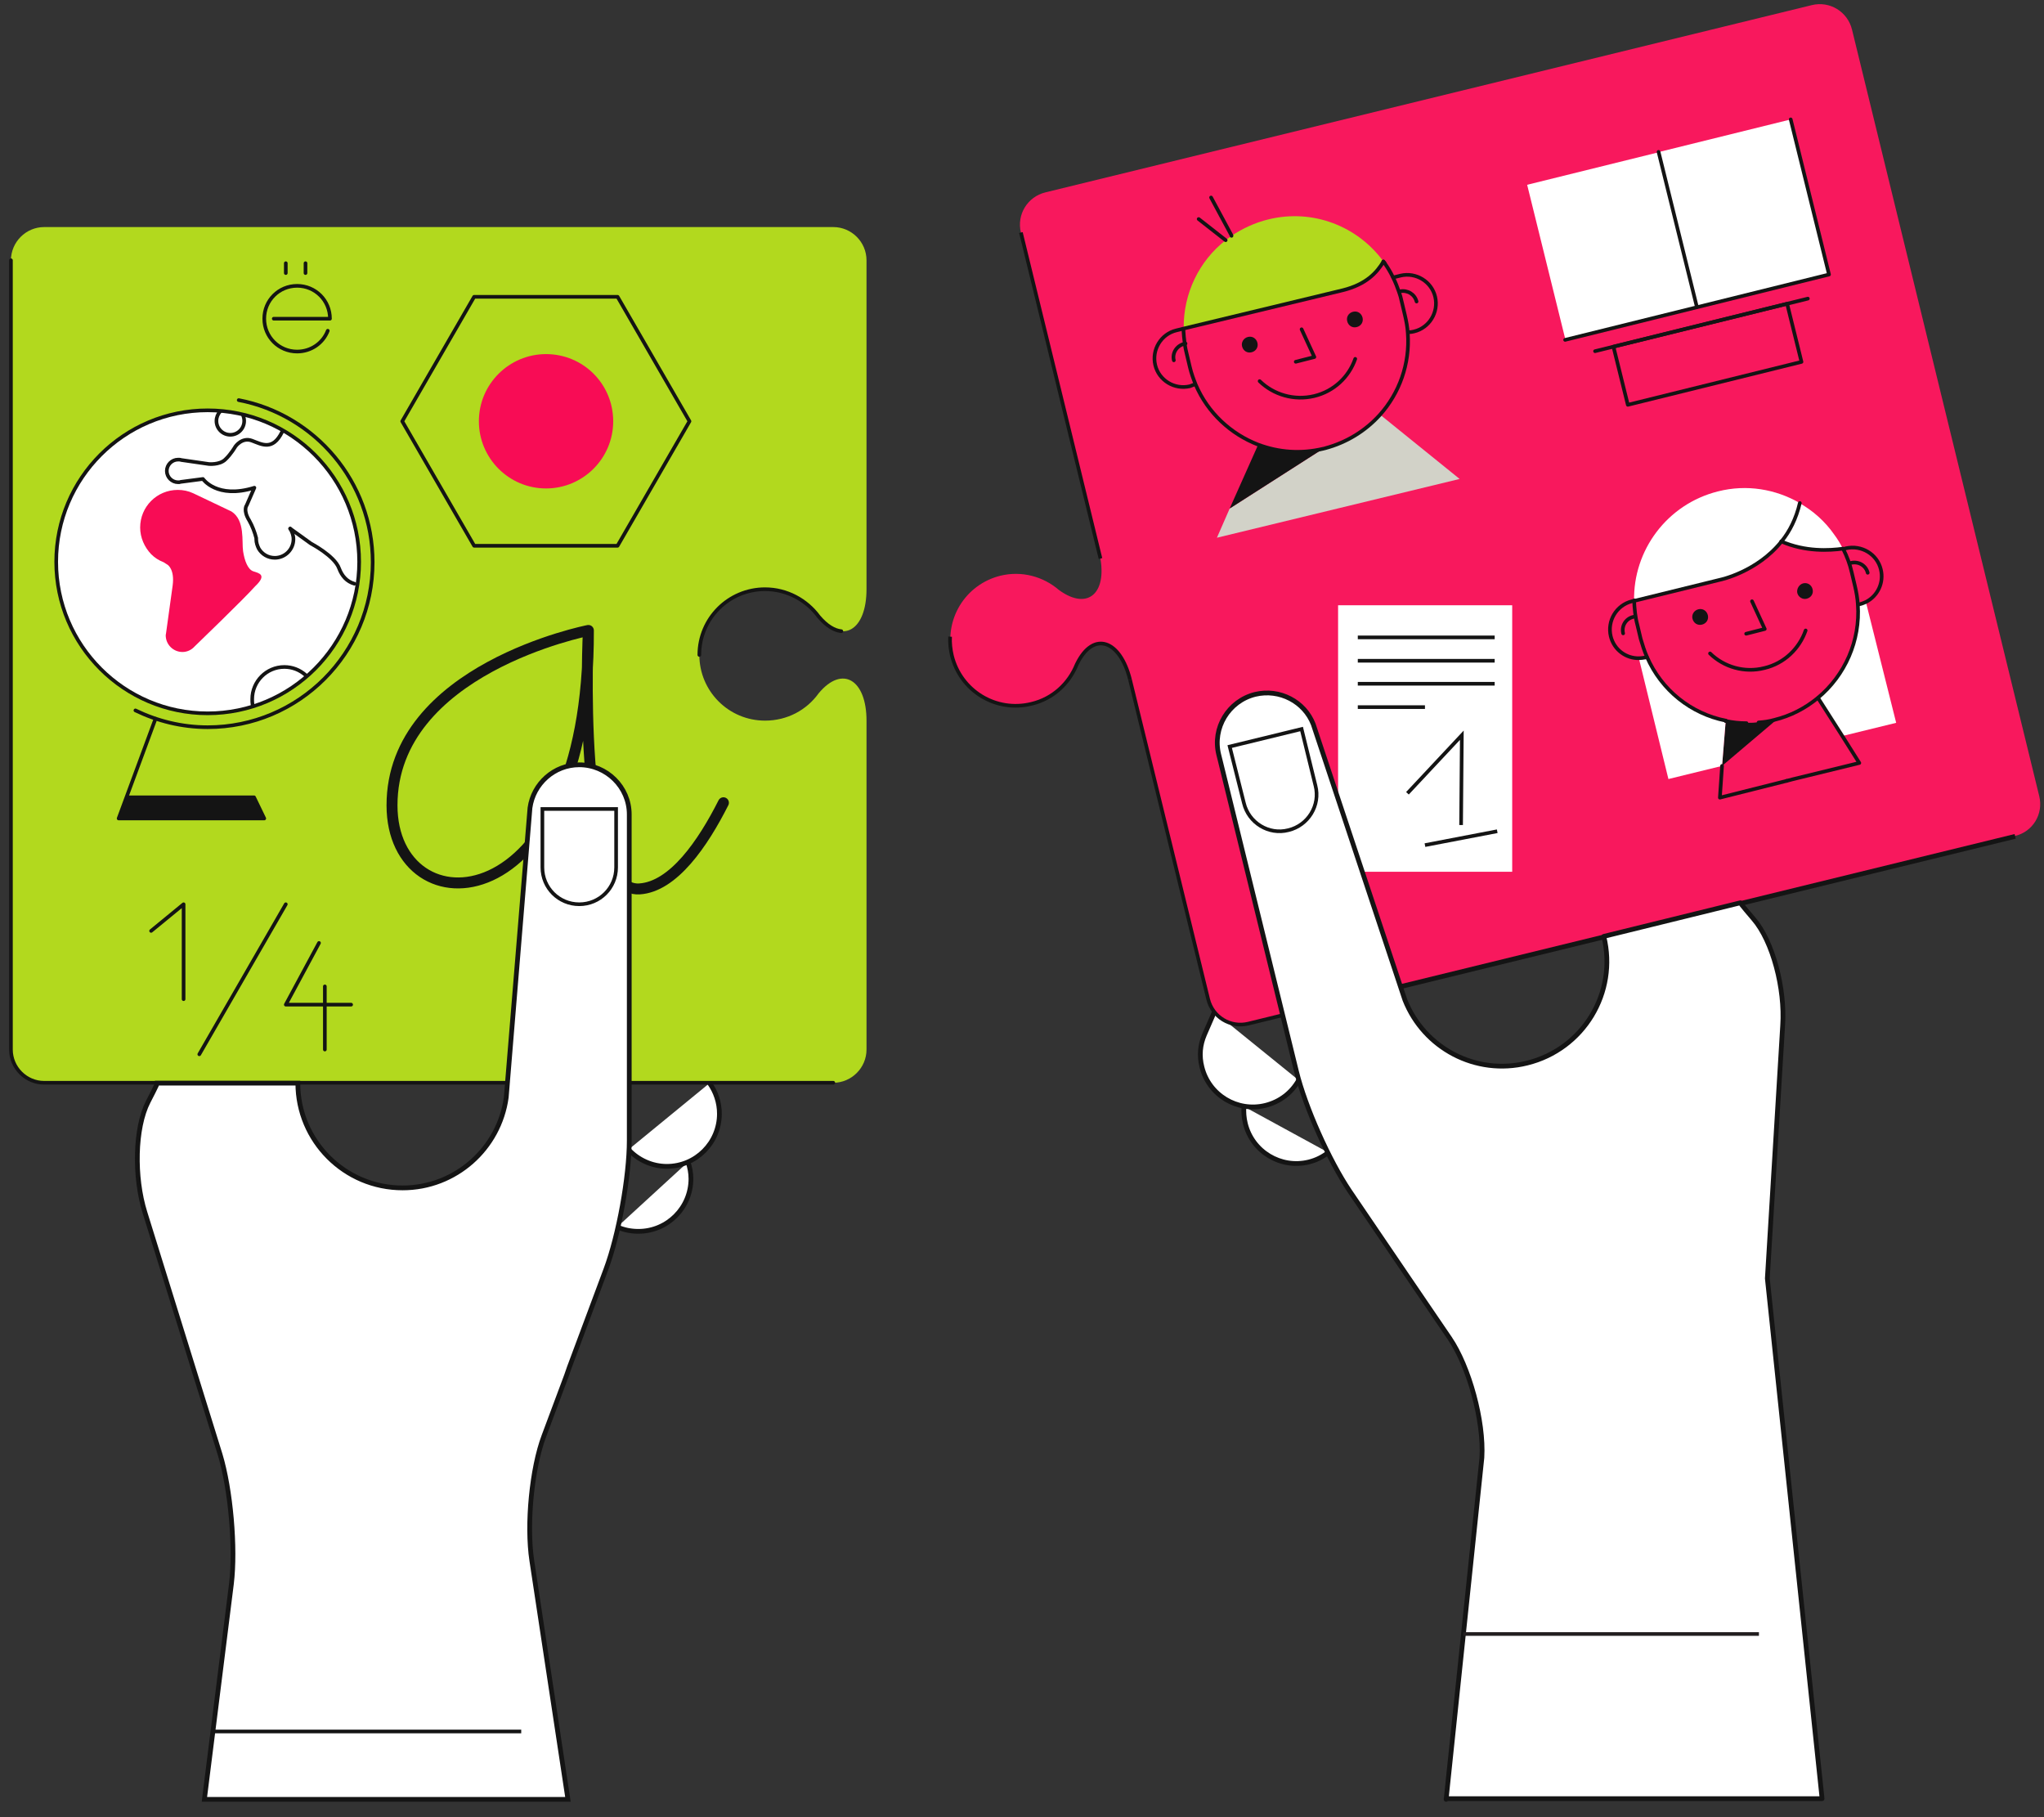
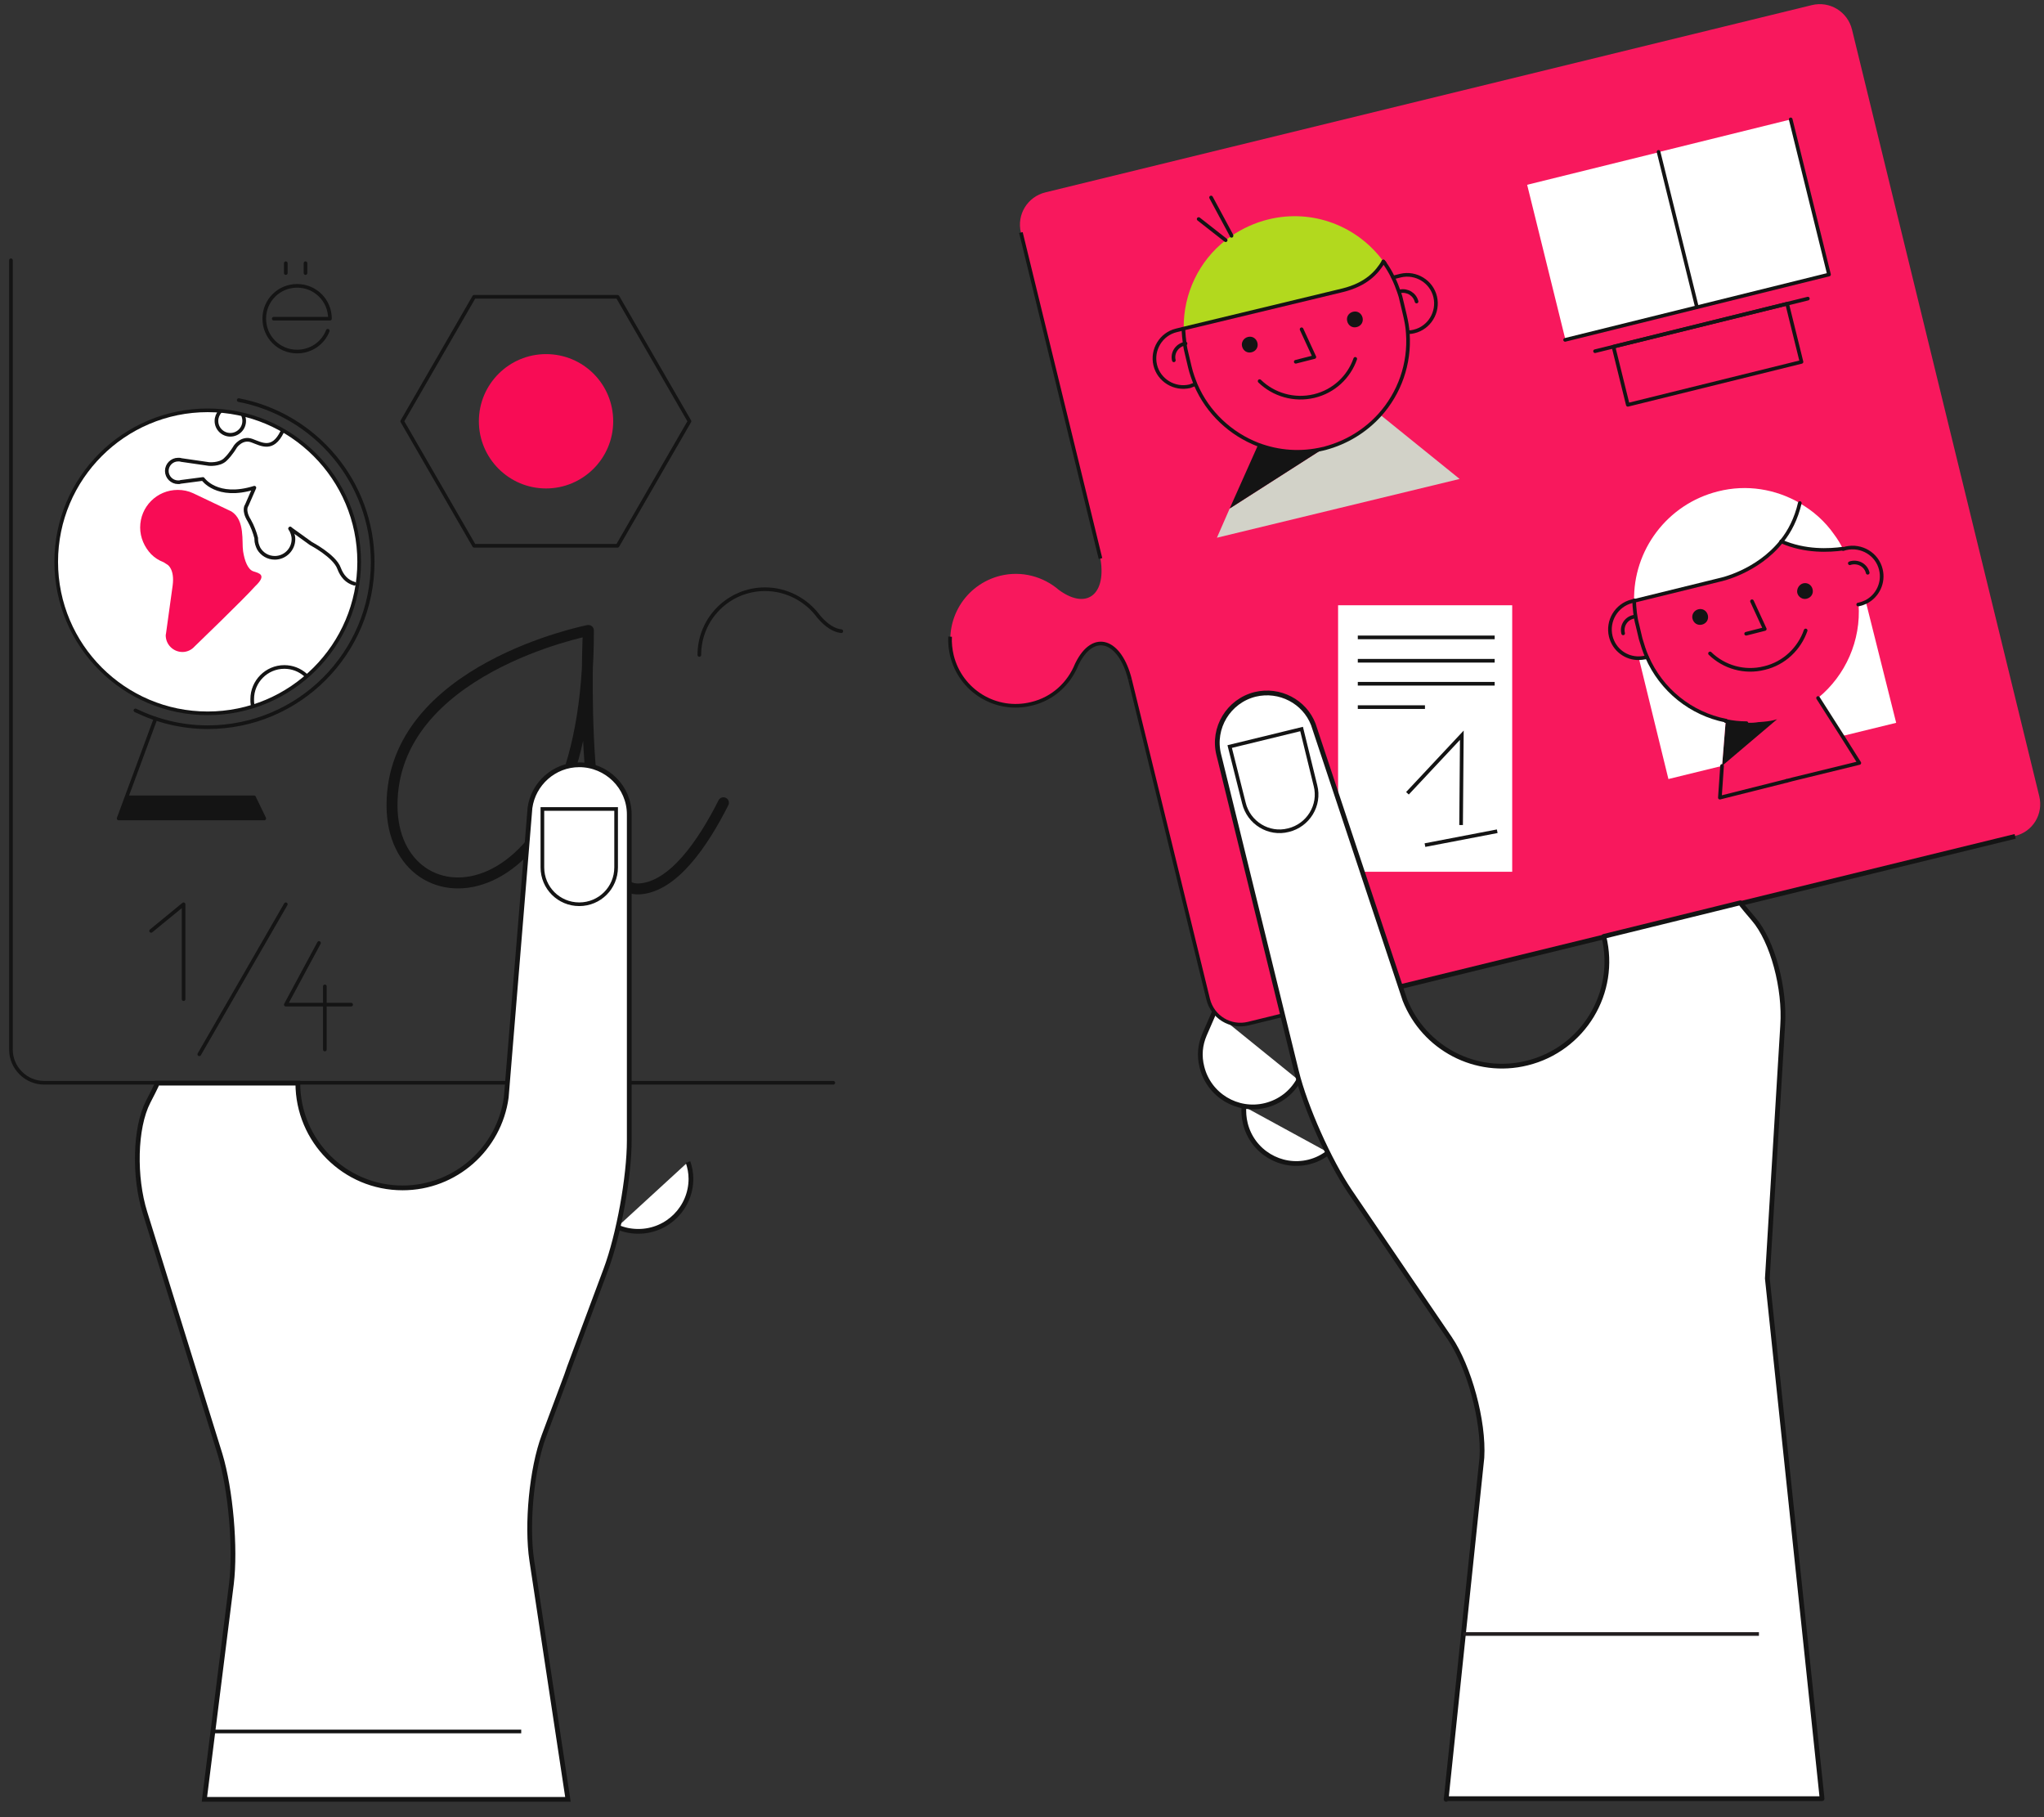
<svg xmlns="http://www.w3.org/2000/svg" version="1.1" id="Layer_1" x="0px" y="0px" viewBox="0 0 560 497.8" style="enable-background:new 0 0 560 497.8;" xml:space="preserve">
  <rect x="0" y="0" width="560" height="497.8" fill="#333333" stroke="none" />
  <style type="text/css">
	.st0{fill:#FFFFFF;stroke:#141414;stroke-width:1.3;stroke-miterlimit:10;}
	.st1{fill:#B2D91E;}
	.st2{fill:none;stroke:#141414;stroke-linecap:round;stroke-linejoin:round;stroke-miterlimit:10;}
	.st3{fill:#FFFFFF;stroke:#141414;stroke-linecap:round;stroke-linejoin:round;stroke-miterlimit:10;}
	.st4{fill:#141414;}
	.st5{fill:#F80C55;}
	.st6{fill:#F8185D;}
	.st7{fill:none;stroke:#141414;stroke-miterlimit:10;}
	.st8{fill:none;stroke:#141414;stroke-width:3;stroke-linecap:round;stroke-linejoin:round;stroke-miterlimit:10;}
	.st9{fill:#FFFFFF;}
	.st10{fill:#D2D2C8;}
	.st11{fill:#FFFFFF;stroke:#141414;stroke-miterlimit:10;}
	.st12{fill:none;stroke:#141414;stroke-width:1.3;stroke-miterlimit:10;}
	.st13{fill:#FFFFFF;stroke:#141414;stroke-width:1.3;stroke-linecap:round;stroke-linejoin:round;stroke-miterlimit:10;}
	.st14{fill:#B2D91E;stroke:#231F20;stroke-miterlimit:10;}
	.st15{fill:none;}
</style>
  <path class="st0" d="M188.5,318.3c0.5,1.5,0.8,3,0.8,4.6c0,7.9-6.4,14.4-14.4,14.4c-2.1,0-4-0.4-5.8-1.2" />
-   <path class="st0" d="M194.4,296.7c1.7,2.4,2.7,5.3,2.7,8.4c0,7.9-6.4,14.4-14.4,14.4c-4.1,0-7.9-1.8-10.5-4.6" />
-   <path class="st1" d="M209.6,161.4c6,0,11.4,3,14.7,7.5c6.6,7.8,13.1,3.7,13.1-7.5V71.3c0-5-4.1-9.1-9.1-9.1H12.1  c-5,0-9.1,4.1-9.1,9.1v216.2c0,5,4.1,9.1,9.1,9.1h216.2c5,0,9.1-4.1,9.1-9.1v-90.1c0-11.2-6.6-15.3-13.1-7.5  c-3.3,4.6-8.6,7.5-14.7,7.5c-10,0-18-8.1-18-18C191.6,169.5,199.7,161.4,209.6,161.4z" />
  <path class="st2" d="M3,71.3v216.2c0,5,4.1,9.1,9.1,9.1h216.2" />
  <path class="st2" d="M191.6,179.4c0-10,8.1-18,18-18c6,0,11.4,3,14.7,7.5c2.2,2.6,4.3,3.8,6.2,4" />
  <path class="st3" d="M15.4,153.9c0,22.9,18.6,41.5,41.5,41.5c22.9,0,41.5-18.6,41.5-41.5c0-22.9-18.6-41.5-41.5-41.5  C34,112.4,15.4,131,15.4,153.9z" />
  <path class="st2" d="M37.1,194.6c6,2.9,12.7,4.6,19.8,4.6c25,0,45.2-20.3,45.2-45.2c0-22-15.8-40.4-36.7-44.4" />
  <polyline class="st2" points="34.7,218.4 69.6,218.4 72.4,224.2 32.5,224.2 42.6,196.9 " />
  <polygon class="st4" points="69.6,218.3 34.7,218.3 32.5,224.2 72.4,224.2 " />
  <polygon class="st2" points="129.9,149.5 110.2,115.4 129.9,81.3 169.2,81.3 188.9,115.4 169.2,149.5 " />
  <path class="st5" d="M168,115.4c0,10.2-8.3,18.4-18.4,18.4c-10.2,0-18.4-8.3-18.4-18.4c0-10.2,8.3-18.4,18.4-18.4  C159.8,97,168,105.2,168,115.4z" />
  <path class="st6" d="M558.7,218.1l-51.3-210c-1.2-4.9-6.1-7.9-11-6.7l-210,51.3c-4.9,1.2-7.9,6.1-6.7,11l21.4,87.5  c2.7,10.9-2.8,16.4-11,10.4c-4.3-3.7-10.2-5.3-16-3.9c-9.7,2.4-15.6,12.1-13.2,21.8c2.4,9.7,12.1,15.6,21.8,13.2  c5.9-1.4,10.3-5.6,12.4-10.8v0c4.5-9.1,11.9-6.7,14.5,4.2l21.4,87.5c1.2,4.9,6.1,7.9,11,6.7l210-51.3  C556.9,227.9,559.9,223,558.7,218.1z" />
  <path class="st7" d="M260.3,174.4c-0.1,1.7,0.1,3.5,0.5,5.2c2.4,9.7,12.1,15.6,21.8,13.2c5.9-1.4,10.3-5.6,12.4-10.8l0.1-0.2  c4.5-9.1,11.8-6.5,14.5,4.4" />
  <path class="st8" d="M161.2,172.7c0.3,80.7-53.8,82.3-53.8,47.9C107.4,183.2,161.2,172.7,161.2,172.7s-3.6,72,14,70.8  c9.3-0.6,17.4-12.5,23-23.6" />
  <g>
    <path class="st0" d="M56,492.9l7.4-59c1.2-9.9-0.2-25.9-3.1-35.5l-20.6-66.3c-3-9.6-2.8-23.1,0.9-30.3c2.5-4.8,2.5-5.1,2.5-5.1   h38.5c0,15.8,12.8,28.7,28.7,28.7c14.5,0,26.5-10.8,28.4-24.8l6.5-79.3c0.9-6.6,6.6-11.8,13.5-11.8c7.5,0,13.7,6.1,13.7,13.6v1.6   v87.7c0,10-2.9,25.9-6.4,35.3l-10,26.8l-0.8,2.3l-6.2,16.6c-3.3,8.8-4.8,24.2-3.3,34.1l9.9,65.4H56z" />
  </g>
  <g id="XMLID_9_">
    <g>
      <path class="st4" d="M478.8,198.1c1.2,0,2.2-0.1,3-0.2C480.8,198,479.8,198.1,478.8,198.1z" />
      <path class="st9" d="M447.7,164.6L447.7,164.6c-0.3-13.8,9-26.5,23-30c7.9-2,15.8-0.6,22.4,3.2c-1,4.3-2.8,7.7-5,10.5    c-6.7,8.4-16.8,10.5-16.8,10.5L447.7,164.6z" />
      <path class="st4" d="M494,159.8c1.2-0.3,2.3,0.4,2.6,1.6c0.3,1.2-0.4,2.3-1.6,2.6c-1.1,0.3-2.3-0.4-2.6-1.6    C492.2,161.3,492.9,160.1,494,159.8z" />
      <path class="st9" d="M511.2,164.9l8.3,33.1l-14.7,3.6l0,0l-6.6-10.5c7.4-6.1,11.7-15.6,11-25.6c0.1,0,0.3,0,0.4-0.1    C510.1,165.4,510.6,165.2,511.2,164.9z" />
      <path class="st4" d="M486.9,197l-15.1,12.8l1-12.4c0,0.1,0.4,0.7,5.7,0.6c0.1,0,0.2,0,0.3,0c1,0,2,0,3-0.2c0,0,0.1,0,0.1,0    C485.5,197.6,486.9,197,486.9,197z" />
      <path class="st4" d="M465.3,166.9c1.2-0.3,2.3,0.4,2.6,1.6c0.3,1.2-0.4,2.3-1.6,2.6c-1.2,0.3-2.3-0.4-2.6-1.6    C463.4,168.4,464.1,167.2,465.3,166.9z" />
      <path class="st9" d="M504.9,150.3c-3.7,0.5-10.3,0.9-16.9-2c2.2-2.7,4-6.2,5-10.5c3.7,2.1,7,5,9.5,8.6    C503.4,147.6,504.2,148.9,504.9,150.3L504.9,150.3z" />
      <path class="st9" d="M472.8,197.4L472.8,197.4l-1,12.4l-14.7,3.6l-8.1-33.1c0.6,0,1.2-0.1,1.7-0.2c0.1,0,0.3-0.1,0.4-0.1    C455.2,189.1,463.4,195.5,472.8,197.4z" />
    </g>
    <g>
      <path class="st2" d="M472.8,197.4c-9.5-1.9-17.6-8.3-21.6-17.5c-0.7-1.6-1.2-3.2-1.7-4.9l-0.9-3.8c-0.6-2.2-0.8-4.5-0.9-6.7l0,0" />
      <path class="st2" d="M478.5,198.1c-1.9,0-3.8-0.2-5.7-0.6" />
-       <path class="st2" d="M504.9,150.3c0,0,0,0.1,0.1,0.1c1,2,1.8,4.1,2.3,6.3l0.9,3.8c0.4,1.7,0.7,3.4,0.8,5.1    c0.7,9.9-3.5,19.4-11,25.6c-3.4,2.8-7.4,4.9-11.9,6c-1.4,0.4-2.8,0.6-4.3,0.7" />
      <polyline class="st2" points="480,164.7 483.5,172.3 478.4,173.6   " />
      <path class="st2" d="M494.7,172.7c-1.7,4.9-5.8,9-11.3,10.3c-5.5,1.4-11.1-0.3-14.9-4" />
      <path class="st2" d="M447.7,164.6l23.6-5.8c0,0,10.1-2.1,16.8-10.5c2.2-2.7,4-6.2,5-10.5" />
      <path class="st2" d="M451.2,180c-0.1,0.1-0.3,0.1-0.4,0.1c-0.6,0.1-1.2,0.2-1.7,0.2c-3.6,0.1-6.9-2.3-7.8-6    c-1-4.2,1.5-8.5,5.8-9.6l0.7-0.2" />
      <path class="st2" d="M444.7,173.5c-0.5-2,0.7-4,2.7-4.5l0.4-0.1" />
      <path class="st2" d="M511.7,156.9c-0.5-2-2.5-3.2-4.6-2.7l-0.3,0.1" />
      <path class="st2" d="M504.9,150.3c-3.7,0.5-10.3,0.9-16.9-2" />
      <path class="st2" d="M509.1,165.6C509.1,165.6,509.1,165.6,509.1,165.6c0.2,0,0.3-0.1,0.4-0.1c0.6-0.1,1.2-0.4,1.7-0.6    c3.2-1.6,5-5.3,4.1-8.9c-1-4.2-5.3-6.8-9.6-5.8l-0.7,0.2l0,0" />
      <polyline class="st2" points="471.8,209.8 471.2,218.5 489.5,213.9   " />
      <polyline class="st2" points="498.1,191.2 504.8,201.7 509.4,209 491,213.5 489.5,213.9   " />
      <line class="st2" x1="472.8" y1="197.4" x2="472.8" y2="197.5" />
    </g>
  </g>
  <g id="XMLID_10_">
    <g>
      <path class="st10" d="M378,113.5l21.9,17.7l-66.5,16.1l3.5-8l26.1-16.7C369,121.1,374.1,117.8,378,113.5z" />
      <path class="st1" d="M379,71.6c-1.8,3-4.7,6.3-11.1,7.8l-43.6,10.5c-0.1-9.5,4.2-18.4,11.5-24.1c0.5-0.4,1.1-0.8,1.6-1.2l0,0    c3-2,6.4-3.6,10.1-4.5C359.7,57.1,372,62,379,71.6z" />
      <path class="st4" d="M370.7,85.4c1.2-0.3,2.3,0.4,2.6,1.6c0.3,1.2-0.4,2.3-1.6,2.6c-1.2,0.3-2.3-0.4-2.6-1.6    C368.8,86.8,369.5,85.7,370.7,85.4z" />
      <path class="st4" d="M363,122.6l-26.1,16.7l7.9-17.7c5.5,2.1,11.7,2.6,17.9,1.1C362.7,122.7,362.8,122.6,363,122.6z" />
      <path class="st4" d="M341.9,92.3c1.2-0.3,2.3,0.4,2.6,1.6c0.3,1.2-0.4,2.3-1.6,2.6c-1.2,0.3-2.3-0.4-2.6-1.6    C340,93.8,340.7,92.6,341.9,92.3z" />
    </g>
    <g>
      <path class="st2" d="M321.6,98.7c-0.5-2,0.8-4,2.8-4.5l0.3-0.1l0.1,0" />
      <path class="st2" d="M327.3,105.3c-0.4,0.2-0.9,0.3-1.3,0.5c-4.2,1-8.5-1.6-9.5-5.8c-1-4.2,1.6-8.5,5.8-9.5l2-0.5l43.6-10.5    c6.4-1.6,9.3-4.8,11.1-7.8" />
      <path class="st2" d="M388.1,82.6c-0.5-2-2.5-3.2-4.5-2.8l-0.3,0.1l0,0" />
      <path class="st2" d="M381.7,76l2-0.5c4.2-1,8.5,1.6,9.5,5.8c1,4.2-1.6,8.5-5.8,9.5c-0.5,0.1-0.9,0.2-1.4,0.2" />
      <path class="st2" d="M379,71.6c0.1,0.1,0.2,0.3,0.3,0.4c0.9,1.3,1.7,2.6,2.4,4.1c0.6,1.2,1.1,2.5,1.6,3.9c0.3,0.8,0.5,1.6,0.7,2.5    l0.9,3.8c0.4,1.7,0.7,3.3,0.8,5c0.6,8.4-2.3,16.4-7.7,22.4c-3.9,4.3-9,7.5-15,9.1c-0.1,0-0.2,0.1-0.4,0.1    c-6.2,1.5-12.3,1-17.9-1.1c-7.5-2.9-13.8-8.7-17.1-16.4c-0.6-1.5-1.2-3.1-1.6-4.8l-0.9-3.8c-0.2-0.8-0.4-1.7-0.5-2.5    c-0.2-1.4-0.3-2.8-0.4-4.2" />
      <polyline class="st2" points="356.6,90.2 360.1,97.8 355,99.1   " />
      <path class="st2" d="M371.3,98.3c-1.7,4.9-5.8,8.9-11.3,10.2c-5.5,1.3-11.1-0.4-14.9-4.1" />
      <line class="st2" x1="379.3" y1="72" x2="379.3" y2="72" />
      <line class="st2" x1="335.8" y1="65.8" x2="328.4" y2="60" />
      <polyline class="st2" points="337.4,64.6 337.4,64.5 331.8,54.1   " />
    </g>
  </g>
  <path class="st2" d="M89.8,90.6c-1.3,3.4-4.6,5.7-8.4,5.7c-5,0-9-4-9-9c0-5,4-9,9-9c5,0,9,4,9,9H75" />
  <line class="st2" x1="83.7" y1="72.1" x2="83.7" y2="74.8" />
  <line class="st2" x1="78.3" y1="72.1" x2="78.3" y2="74.8" />
  <rect x="423" y="45.5" transform="matrix(0.971 -0.24 0.24 0.971 -3.256 107.959)" class="st9" width="37.3" height="43.8" />
  <rect x="459.1" y="36.5" transform="matrix(0.971 -0.24 0.24 0.971 -5.557443e-02 116.386)" class="st9" width="37.3" height="43.8" />
  <line class="st2" x1="437" y1="96.2" x2="495.3" y2="81.8" />
  <line class="st2" x1="454.4" y1="41.6" x2="464.9" y2="84.1" />
  <rect x="443.2" y="88.8" transform="matrix(0.971 -0.24 0.24 0.971 -9.616 115.109)" class="st2" width="49" height="16.4" />
  <polyline class="st2" points="428.8,93.1 501.1,75.2 490.6,32.7 " />
  <path class="st11" d="M168.8,237.6c0,5.6-4.5,10.1-10.1,10.1c-5.6,0-10.1-4.5-10.1-10.1v-16h20.2V237.6z" />
  <path class="st0" d="M340.8,303.1c-0.1,1.5,0,3.1,0.4,4.7c1.9,7.7,9.7,12.4,17.4,10.5c2-0.5,3.8-1.4,5.3-2.6" />
  <path class="st0" d="M355.8,295.9c-1.9,3.4-5.1,5.9-9.1,6.9c-7.7,1.9-15.5-2.8-17.4-10.5c-0.8-3.1-0.5-6.1,0.7-8.9l2.7-6.2" />
  <line class="st12" x1="384" y1="270.2" x2="552.1" y2="229.1" />
  <path class="st7" d="M309.6,186.2l21.4,87.5c1.2,4.9,6.1,7.9,11,6.7l9.4-2.3" />
  <line class="st7" x1="279.7" y1="63.7" x2="301.5" y2="153" />
  <line class="st7" x1="142.8" y1="474.3" x2="58.3" y2="474.3" />
  <polyline class="st2" points="41.4,255 50.3,247.7 50.3,273.7 " />
  <line class="st2" x1="78.3" y1="247.7" x2="54.6" y2="288.8" />
  <polyline class="st2" points="87.4,258.3 78.3,275.2 96.2,275.2 " />
  <line class="st2" x1="89" y1="270.2" x2="89" y2="287.5" />
  <rect x="366.6" y="165.8" class="st9" width="47.7" height="73" />
  <polyline class="st11" points="385.6,217.3 400.5,201.4 400.3,226 " />
  <line class="st11" x1="372" y1="181" x2="409.5" y2="181" />
  <line class="st11" x1="372" y1="174.6" x2="409.5" y2="174.6" />
  <line class="st11" x1="372" y1="187.3" x2="409.5" y2="187.3" />
  <line class="st11" x1="372" y1="193.7" x2="390.4" y2="193.7" />
  <g>
    <path class="st13" d="M396.2,492.9l9.8-93.6c0.6-10-3.5-24.9-8.8-32.7c-5.3-7.8-11.3-16.6-11.3-16.6l-16.1-23.7   c-5.6-8.3-12.2-23-14.6-32.8l-20.9-85.2l-0.4-1.6c-1.8-7.3,2.7-14.7,10-16.5c6.7-1.6,13.5,2,15.9,8.2c0,0,25.1,75.5,25.1,75.5   c5.2,13.2,19.4,20.8,33.5,17.3c15.4-3.8,24.8-19.3,21-34.7l37.4-9.2c0,0,0,0.2,3.6,4.4c5.3,6.1,8.7,19.2,8,29.2l-4.2,69.3l15,142.5   H396.2z" />
  </g>
  <path class="st11" d="M340.8,220c1.3,5.4,6.8,8.8,12.2,7.4c5.4-1.3,8.8-6.8,7.4-12.2l-3.8-15.5l-19.7,4.8L340.8,220z" />
  <line class="st14" x1="400.9" y1="447.6" x2="481.9" y2="447.6" />
  <line class="st11" x1="390.4" y1="231.5" x2="410.2" y2="227.7" />
  <path class="st5" d="M69.4,156.5c-1.5-0.5-2.4-2.9-2.8-5.5c-0.4-2.6,0.6-8.5-3.2-10.9l-10.5-5l0,0c-1.3-0.6-2.7-0.9-4.2-0.9  c-5.7,0-10.3,4.6-10.3,10.3c0,2.8,1.2,5.4,3,7.3v0l0,0c1,1,2.1,1.7,3.4,2.2l1.1,0.7c0,0,2,1.2,1.4,5.7c-0.6,4.4-1.8,13-1.8,13l0,0  c0,0.2-0.1,0.4-0.1,0.6c0,2.6,2.1,4.6,4.6,4.6c1.3,0,2.5-0.6,3.3-1.5l0,0c0,0,13.7-13.2,16.6-16.5C73.3,157.4,70.9,157,69.4,156.5z" />
  <path class="st2" d="M77.3,118.3c-2.6,5.3-5.6,3.4-8.3,2.4c-2.7-1-4.5,1.6-4.5,1.6s-1.2,2.1-2.8,3.6c-1.6,1.5-4.5,1.2-4.5,1.2  l-7.6-1.1v0c-0.2-0.1-0.5-0.1-0.8-0.1c-1.7,0-3.1,1.4-3.1,3.1c0,1.7,1.4,3.1,3.1,3.1c0.3,0,0.5,0,0.7-0.1l6.1-0.8  c0,0,3.8,5.6,14.1,2.4l-2.1,4.8c0,0-1.1,1.3,0.7,4.2c0.8,1.4,1.5,3.2,1.9,4.8c0,0.1,0,0.2,0,0.3c0,0.9,0.3,1.8,0.7,2.6c0,0,0,0,0,0  l0,0c0.9,1.5,2.5,2.5,4.4,2.5c2.8,0,5.1-2.3,5.1-5.1c0-1.1-0.4-2.1-0.9-2.9" />
  <path class="st2" d="M79.5,144.8l5.7,4.1c0,0,6.5,3.4,7.7,6.8c0.8,2.1,2.1,3.6,4.2,4.2" />
  <path class="st2" d="M66.6,113.8c0.2,0.5,0.3,1,0.3,1.5c0,2.1-1.7,3.8-3.8,3.8c-2.1,0-3.8-1.7-3.8-3.8c0-1,0.4-1.9,1-2.6" />
  <path class="st2" d="M69.2,193.1c-0.1-0.5-0.1-1.1-0.1-1.6c0-4.8,3.9-8.8,8.8-8.8c2.2,0,4.2,0.8,5.8,2.2" />
  <rect x="3.5" y="1.4" class="st15" width="554.8" height="493" />
</svg>